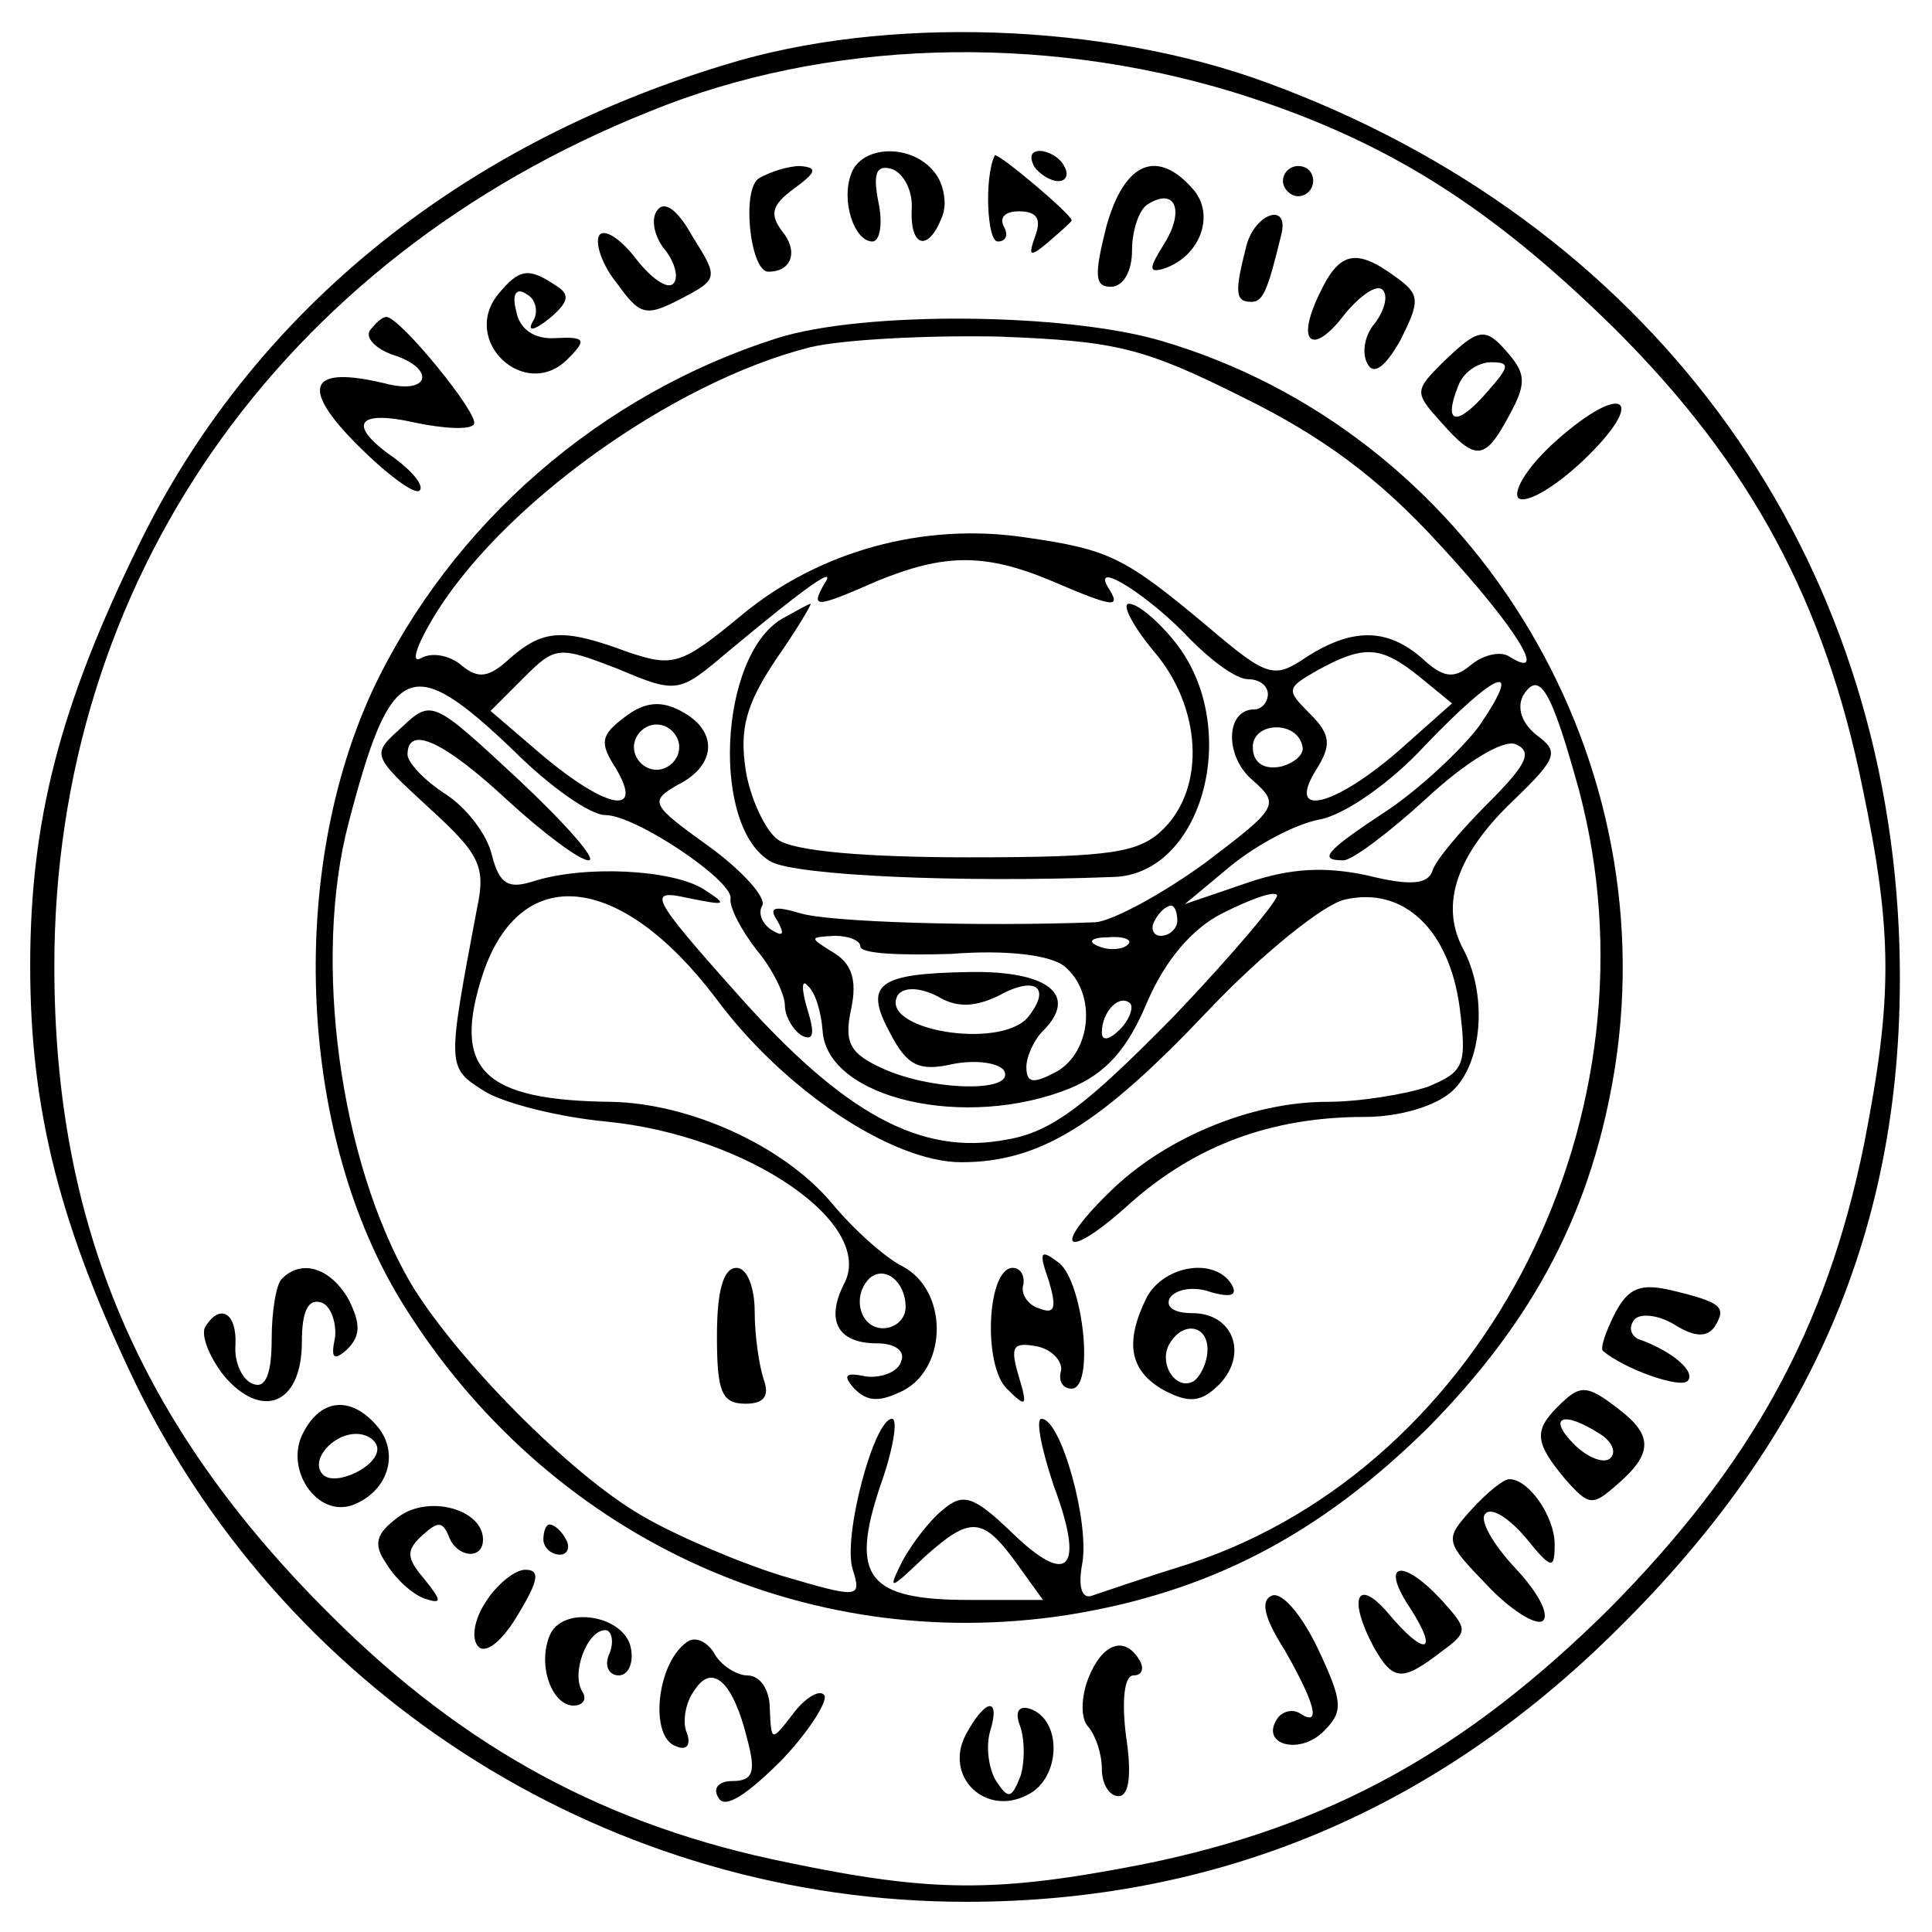
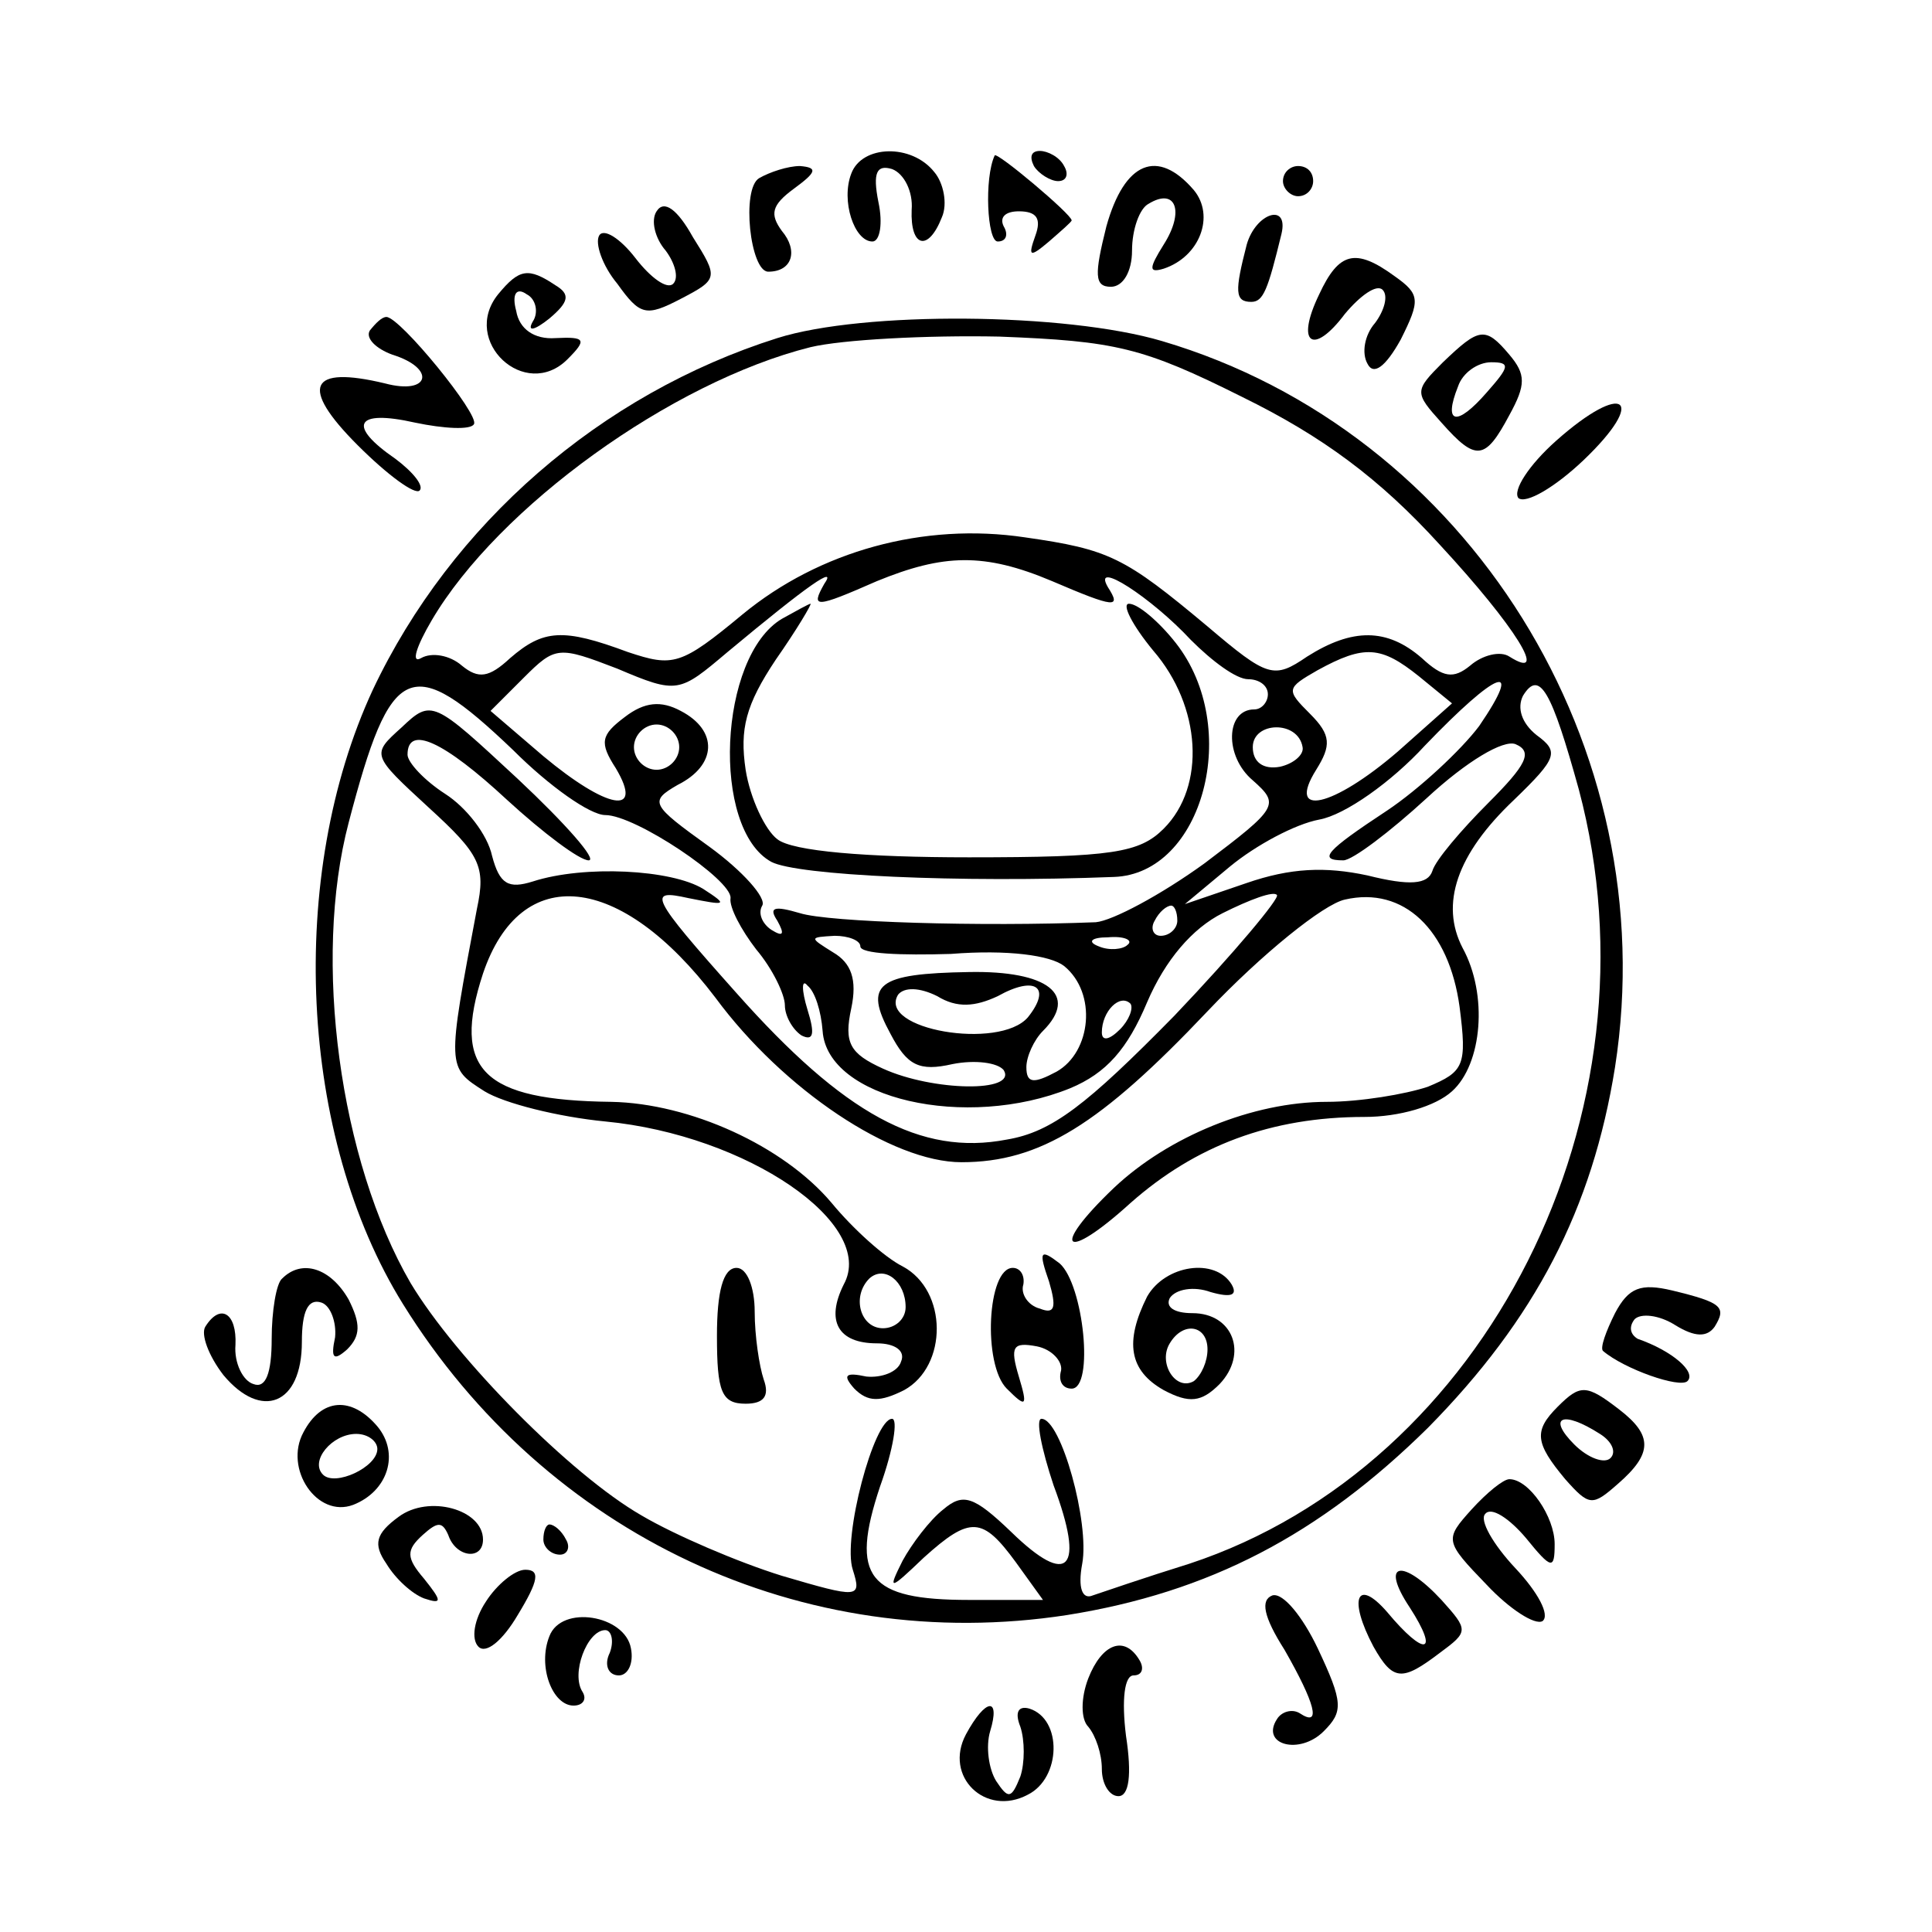
<svg xmlns="http://www.w3.org/2000/svg" version="1.0" width="128pt" height="128pt" viewBox="0 0 128 128" preserveAspectRatio="xMidYMid meet">
  <g transform="translate(0,128) scale(0.1,-0.1)" fill="#000000" stroke="none">
-     <path d="M480 1237 c-178 -54 -314 -166 -388 -318 -52 -106 -72 -182 -72 -279 0 -96 20 -173 70 -277 103 -210 317 -343 550 -343 166 0 310 60 431 180 136 134 195 281 187 464 -12 259 -168 469 -418 561 -108 40 -254 45 -360 12z m337 -18 c100 -31 170 -75 254 -158 89 -89 138 -180 163 -303 20 -96 20 -139 1 -236 -25 -123 -75 -213 -169 -308 -95 -94 -185 -144 -308 -169 -97 -19 -140 -19 -236 1 -119 24 -214 75 -303 164 -127 126 -183 259 -183 430 0 254 149 468 394 566 117 48 259 52 387 13z" />
    <path d="M564 1165 c-7 -18 2 -45 14 -45 5 0 7 12 4 26 -4 20 -1 25 9 22 8 -3 14 -15 13 -27 -1 -25 11 -28 20 -5 4 9 1 23 -5 30 -15 19 -48 18 -55 -1z" />
    <path d="M659 1177 c-7 -15 -5 -57 2 -57 6 0 7 5 4 10 -3 6 1 10 10 10 12 0 15 -5 11 -16 -5 -14 -4 -15 9 -4 8 7 15 13 15 14 0 4 -50 46 -51 43z" />
    <path d="M685 1170 c3 -5 11 -10 16 -10 6 0 7 5 4 10 -3 6 -11 10 -16 10 -6 0 -7 -4 -4 -10z" />
    <path d="M503 1162 c-12 -7 -6 -62 6 -62 16 0 20 14 9 27 -8 11 -7 17 8 28 15 11 16 14 4 15 -8 0 -20 -4 -27 -8z" />
    <path d="M733 1130 c-8 -32 -8 -40 3 -40 8 0 14 10 14 24 0 14 5 28 11 31 18 11 24 -5 10 -27 -10 -16 -10 -19 0 -16 24 8 34 35 20 52 -24 28 -46 19 -58 -24z" />
    <path d="M850 1160 c0 -5 5 -10 10 -10 6 0 10 5 10 10 0 6 -4 10 -10 10 -5 0 -10 -4 -10 -10z" />
    <path d="M435 1140 c-4 -6 -1 -18 6 -26 6 -8 9 -18 5 -22 -4 -4 -15 4 -25 17 -10 13 -21 20 -24 15 -3 -5 2 -20 12 -32 15 -21 19 -22 42 -10 25 13 25 14 8 41 -10 18 -19 25 -24 17z" />
    <path d="M826 1118 c-8 -31 -8 -38 3 -38 8 0 11 8 20 45 5 21 -17 14 -23 -7z" />
    <path d="M874 1085 c-16 -33 -4 -41 17 -13 10 12 21 20 25 16 4 -4 1 -14 -5 -22 -7 -8 -9 -20 -5 -27 4 -8 12 -2 22 16 13 26 13 30 -4 42 -26 19 -37 16 -50 -12z" />
    <path d="M330 1085 c-25 -31 18 -71 46 -43 13 13 12 15 -8 14 -14 -1 -24 6 -26 18 -3 11 0 16 7 11 6 -3 8 -12 4 -18 -4 -7 1 -6 11 2 13 11 14 16 4 22 -18 12 -24 11 -38 -6z" />
    <path d="M245 1061 c-3 -5 4 -12 15 -16 29 -9 25 -27 -5 -19 -50 12 -57 -2 -18 -41 20 -20 38 -33 41 -30 3 3 -4 12 -16 21 -32 22 -27 33 13 24 19 -4 37 -5 39 -1 4 6 -49 71 -58 71 -3 0 -7 -4 -11 -9z" />
    <path d="M515 1056 c-117 -37 -216 -123 -268 -233 -57 -123 -49 -296 20 -407 95 -153 265 -233 440 -206 94 15 167 53 239 124 71 72 109 145 124 239 33 212 -97 421 -300 481 -64 19 -198 20 -255 2z m308 -39 c53 -26 91 -54 131 -98 50 -54 73 -91 46 -74 -6 4 -18 1 -26 -6 -11 -9 -18 -8 -32 5 -23 20 -46 20 -76 1 -22 -15 -26 -14 -66 20 -55 46 -65 51 -121 59 -67 10 -136 -9 -187 -51 -41 -34 -46 -35 -76 -25 -43 16 -56 15 -78 -4 -14 -13 -21 -14 -32 -5 -8 7 -20 9 -27 5 -7 -4 -3 8 7 25 44 75 159 158 251 181 21 5 77 8 125 7 77 -3 95 -7 161 -40z m-126 -122 c42 -18 46 -18 37 -4 -11 19 29 -7 55 -35 14 -14 30 -26 38 -26 7 0 13 -4 13 -10 0 -5 -4 -10 -9 -10 -19 0 -20 -31 -1 -47 18 -16 17 -18 -32 -55 -29 -21 -61 -38 -72 -39 -76 -3 -177 0 -196 6 -17 5 -21 4 -15 -5 5 -9 4 -11 -4 -6 -6 4 -9 11 -6 16 3 5 -13 23 -35 39 -39 28 -40 30 -21 41 26 13 27 36 2 49 -13 7 -24 6 -37 -4 -16 -12 -17 -17 -6 -34 19 -32 -6 -27 -48 8 l-35 30 22 22 c21 21 23 21 62 6 40 -17 41 -16 73 11 54 45 73 58 64 45 -9 -16 -6 -16 35 2 44 18 71 19 116 0z m243 -63 l22 -18 -36 -32 c-43 -37 -74 -44 -54 -12 10 16 10 23 -4 37 -16 16 -16 17 5 29 31 17 42 16 67 -4z m-600 -49 c24 -24 51 -43 61 -43 20 0 84 -43 83 -55 -1 -6 7 -21 17 -34 11 -13 19 -30 19 -37 0 -7 5 -16 11 -20 8 -4 9 1 4 17 -4 13 -4 21 0 16 5 -4 9 -17 10 -30 3 -45 95 -66 164 -38 24 10 38 26 51 57 12 28 30 49 50 59 18 9 34 15 36 12 2 -2 -28 -38 -68 -80 -58 -59 -81 -77 -111 -82 -57 -11 -108 17 -179 97 -58 65 -59 69 -32 63 25 -5 27 -5 10 6 -21 13 -79 16 -113 5 -16 -5 -22 -2 -27 17 -3 14 -17 32 -31 41 -14 9 -25 21 -25 26 0 20 24 9 66 -30 24 -22 48 -40 54 -40 6 0 -15 24 -47 54 -56 52 -57 53 -77 34 -20 -18 -20 -18 18 -53 34 -31 38 -39 32 -67 -20 -106 -20 -105 5 -121 13 -8 49 -17 80 -20 94 -9 180 -68 158 -108 -12 -24 -4 -39 22 -39 12 0 19 -5 16 -12 -2 -7 -13 -11 -23 -10 -14 3 -16 1 -8 -8 9 -9 17 -9 33 -1 29 16 29 66 -1 82 -12 6 -33 25 -47 42 -32 38 -94 66 -146 67 -85 1 -106 21 -85 85 25 74 91 67 154 -16 45 -61 117 -109 163 -109 52 0 92 25 163 100 36 38 77 71 91 74 39 9 69 -20 76 -71 5 -39 3 -43 -21 -53 -15 -5 -45 -10 -67 -10 -49 0 -105 -23 -141 -57 -43 -41 -33 -50 11 -10 43 38 93 57 155 57 23 0 47 7 58 17 20 18 24 64 7 95 -15 29 -4 62 34 98 29 28 30 32 15 43 -10 8 -13 18 -9 26 11 18 19 3 37 -62 57 -214 -61 -448 -258 -513 -29 -9 -58 -19 -64 -21 -7 -3 -10 5 -7 21 5 27 -14 96 -27 96 -4 0 0 -20 8 -44 21 -56 10 -68 -28 -31 -25 24 -32 26 -45 15 -9 -7 -21 -23 -27 -34 -10 -20 -9 -20 14 2 31 28 39 27 61 -3 l18 -25 -49 0 c-67 0 -79 15 -59 75 9 25 12 45 8 45 -12 0 -33 -79 -26 -100 6 -19 4 -19 -47 -4 -29 9 -71 27 -93 40 -47 27 -123 104 -153 154 -47 81 -65 214 -41 305 28 107 41 113 109 48z m640 16 c-12 -16 -40 -42 -61 -56 -41 -27 -46 -33 -29 -33 6 0 31 19 55 41 27 25 51 39 59 36 12 -5 7 -14 -18 -39 -18 -18 -35 -38 -37 -45 -3 -9 -15 -10 -43 -3 -28 6 -51 5 -80 -5 l-41 -14 30 25 c17 14 43 28 59 31 17 3 48 25 70 49 48 50 66 57 36 13z m-530 -14 c0 -8 -7 -15 -15 -15 -8 0 -15 7 -15 15 0 8 7 15 15 15 8 0 15 -7 15 -15z m413 0 c1 -5 -6 -11 -15 -13 -11 -2 -18 3 -18 13 0 17 30 18 33 0z m-83 -115 c0 -5 -5 -10 -11 -10 -5 0 -7 5 -4 10 3 6 8 10 11 10 2 0 4 -4 4 -10z m-210 -17 c0 -5 27 -6 60 -5 38 3 66 -1 75 -8 22 -18 18 -57 -5 -70 -15 -8 -20 -8 -20 3 0 7 5 18 11 24 24 24 3 40 -49 39 -61 -1 -70 -8 -52 -41 11 -21 19 -25 41 -20 15 3 30 1 34 -4 9 -15 -47 -14 -80 1 -22 10 -26 17 -21 40 4 19 0 30 -12 37 -16 10 -16 10 1 11 9 0 17 -3 17 -7z m177 1 c-3 -3 -12 -4 -19 -1 -8 3 -5 6 6 6 11 1 17 -2 13 -5z m-86 -34 c25 14 36 6 20 -14 -19 -22 -100 -8 -86 15 4 5 14 5 26 -1 13 -8 25 -7 40 0z m81 -22 c-7 -7 -12 -8 -12 -2 0 14 12 26 19 19 2 -3 -1 -11 -7 -17z m-142 -184 c0 -8 -7 -14 -15 -14 -15 0 -21 21 -9 33 10 9 24 -2 24 -19z" />
    <path d="M518 870 c-42 -25 -47 -139 -7 -161 17 -9 124 -14 227 -10 59 2 85 99 41 155 -11 14 -25 26 -31 26 -5 0 2 -14 16 -31 32 -37 35 -90 7 -118 -16 -16 -34 -19 -129 -19 -68 0 -117 4 -127 12 -8 6 -18 27 -21 46 -4 27 0 43 20 73 14 20 24 37 23 37 -1 0 -10 -5 -19 -10z" />
    <path d="M695 431 c5 -17 4 -22 -6 -18 -8 2 -13 10 -11 16 1 6 -2 11 -7 11 -17 0 -20 -64 -4 -80 13 -13 14 -12 8 8 -6 20 -4 23 12 20 10 -2 17 -10 16 -16 -2 -7 1 -12 7 -12 15 0 8 69 -8 83 -13 10 -14 8 -7 -12z" />
    <path d="M475 395 c0 -37 3 -45 19 -45 12 0 16 5 12 16 -3 9 -6 29 -6 45 0 16 -5 29 -12 29 -9 0 -13 -16 -13 -45z" />
    <path d="M760 421 c-15 -30 -12 -49 11 -62 17 -9 25 -8 37 4 19 20 9 47 -18 47 -12 0 -18 4 -15 10 4 6 16 8 27 4 14 -4 18 -2 14 5 -11 18 -44 13 -56 -8z m40 -35 c0 -8 -4 -17 -9 -21 -12 -7 -24 12 -16 25 9 15 25 12 25 -4z" />
    <path d="M956 1040 c-19 -19 -19 -20 -1 -40 23 -26 29 -25 45 5 11 20 11 27 0 40 -16 19 -20 18 -44 -5z m29 -20 c-20 -23 -29 -21 -19 4 3 9 13 16 22 16 13 0 12 -3 -3 -20z" />
    <path d="M1031 988 c-18 -16 -29 -33 -25 -38 5 -4 24 7 43 25 43 41 27 53 -18 13z" />
    <path d="M187 433 c-4 -3 -7 -22 -7 -40 0 -23 -4 -33 -12 -30 -7 2 -13 14 -12 26 1 21 -10 28 -20 12 -3 -5 2 -19 12 -32 25 -30 52 -20 52 22 0 20 4 29 13 26 6 -2 10 -13 9 -23 -3 -14 -1 -16 8 -8 9 9 9 17 1 33 -12 21 -31 27 -44 14z" />
    <path d="M1070 410 c-6 -12 -10 -23 -8 -25 14 -12 51 -25 56 -20 6 6 -10 20 -33 28 -5 3 -6 8 -2 13 4 4 16 3 27 -4 13 -8 21 -8 26 -1 8 13 5 16 -28 24 -21 5 -29 2 -38 -15z" />
    <path d="M1032 348 c-16 -16 -15 -24 5 -48 16 -18 18 -18 35 -3 23 20 23 32 1 49 -22 17 -26 17 -41 2z m28 -18 c8 -5 11 -12 7 -16 -4 -4 -15 0 -24 9 -18 18 -8 23 17 7z" />
    <path d="M201 331 c-13 -24 9 -57 33 -48 23 9 31 34 16 52 -17 20 -37 19 -49 -4z m49 -11 c0 -12 -28 -25 -36 -17 -9 9 6 27 22 27 8 0 14 -5 14 -10z" />
    <path d="M975 280 c-18 -20 -18 -21 10 -50 15 -16 32 -27 37 -24 5 4 -3 19 -18 35 -15 16 -24 32 -20 36 4 5 16 -3 27 -16 17 -21 19 -21 19 -4 0 18 -17 43 -30 43 -4 0 -15 -9 -25 -20z" />
    <path d="M264 275 c-15 -11 -17 -18 -8 -31 6 -10 17 -20 25 -23 12 -4 12 -2 0 13 -12 14 -12 19 -1 29 10 9 13 9 17 0 5 -15 23 -17 23 -3 0 20 -36 30 -56 15z" />
    <path d="M360 260 c0 -5 5 -10 11 -10 5 0 7 5 4 10 -3 6 -8 10 -11 10 -2 0 -4 -4 -4 -10z" />
    <path d="M322 219 c-8 -12 -10 -25 -5 -30 5 -5 16 4 26 21 14 23 15 30 5 30 -7 0 -19 -10 -26 -21z" />
    <path d="M934 215 c20 -31 10 -33 -15 -3 -20 23 -26 9 -9 -23 13 -23 19 -23 44 -4 19 14 19 15 1 35 -26 28 -41 25 -21 -5z" />
    <path d="M843 223 c-8 -3 -6 -14 8 -36 20 -35 25 -52 10 -42 -5 3 -12 1 -15 -4 -11 -17 15 -24 31 -8 13 13 13 19 -4 55 -10 21 -23 37 -30 35z" />
    <path d="M364 196 c-8 -20 2 -46 16 -46 6 0 9 4 6 9 -8 12 3 41 15 41 4 0 6 -7 3 -15 -4 -8 -1 -15 6 -15 6 0 10 8 8 18 -4 22 -46 29 -54 8z" />
-     <path d="M455 192 c-20 -14 -25 -63 -7 -69 7 -3 10 1 7 9 -3 7 -1 20 5 28 12 19 26 5 35 -32 6 -22 4 -28 -10 -28 -9 0 -13 -5 -9 -11 4 -8 19 2 42 25 19 20 31 40 28 43 -3 4 -13 -2 -21 -13 -14 -18 -14 -18 -15 4 0 12 -6 22 -15 22 -7 0 -18 7 -22 15 -5 8 -13 11 -18 7z" />
    <path d="M721 168 c-5 -13 -5 -27 0 -32 5 -6 9 -18 9 -28 0 -10 5 -18 11 -18 7 0 9 14 5 40 -3 24 -1 40 5 40 6 0 7 5 4 10 -10 17 -25 11 -34 -12z" />
    <path d="M640 131 c-15 -28 13 -55 41 -40 22 11 23 50 1 57 -7 2 -10 -2 -6 -12 3 -9 3 -24 0 -33 -6 -15 -8 -15 -16 -3 -5 8 -7 23 -4 33 7 23 -3 22 -16 -2z" />
  </g>
</svg>